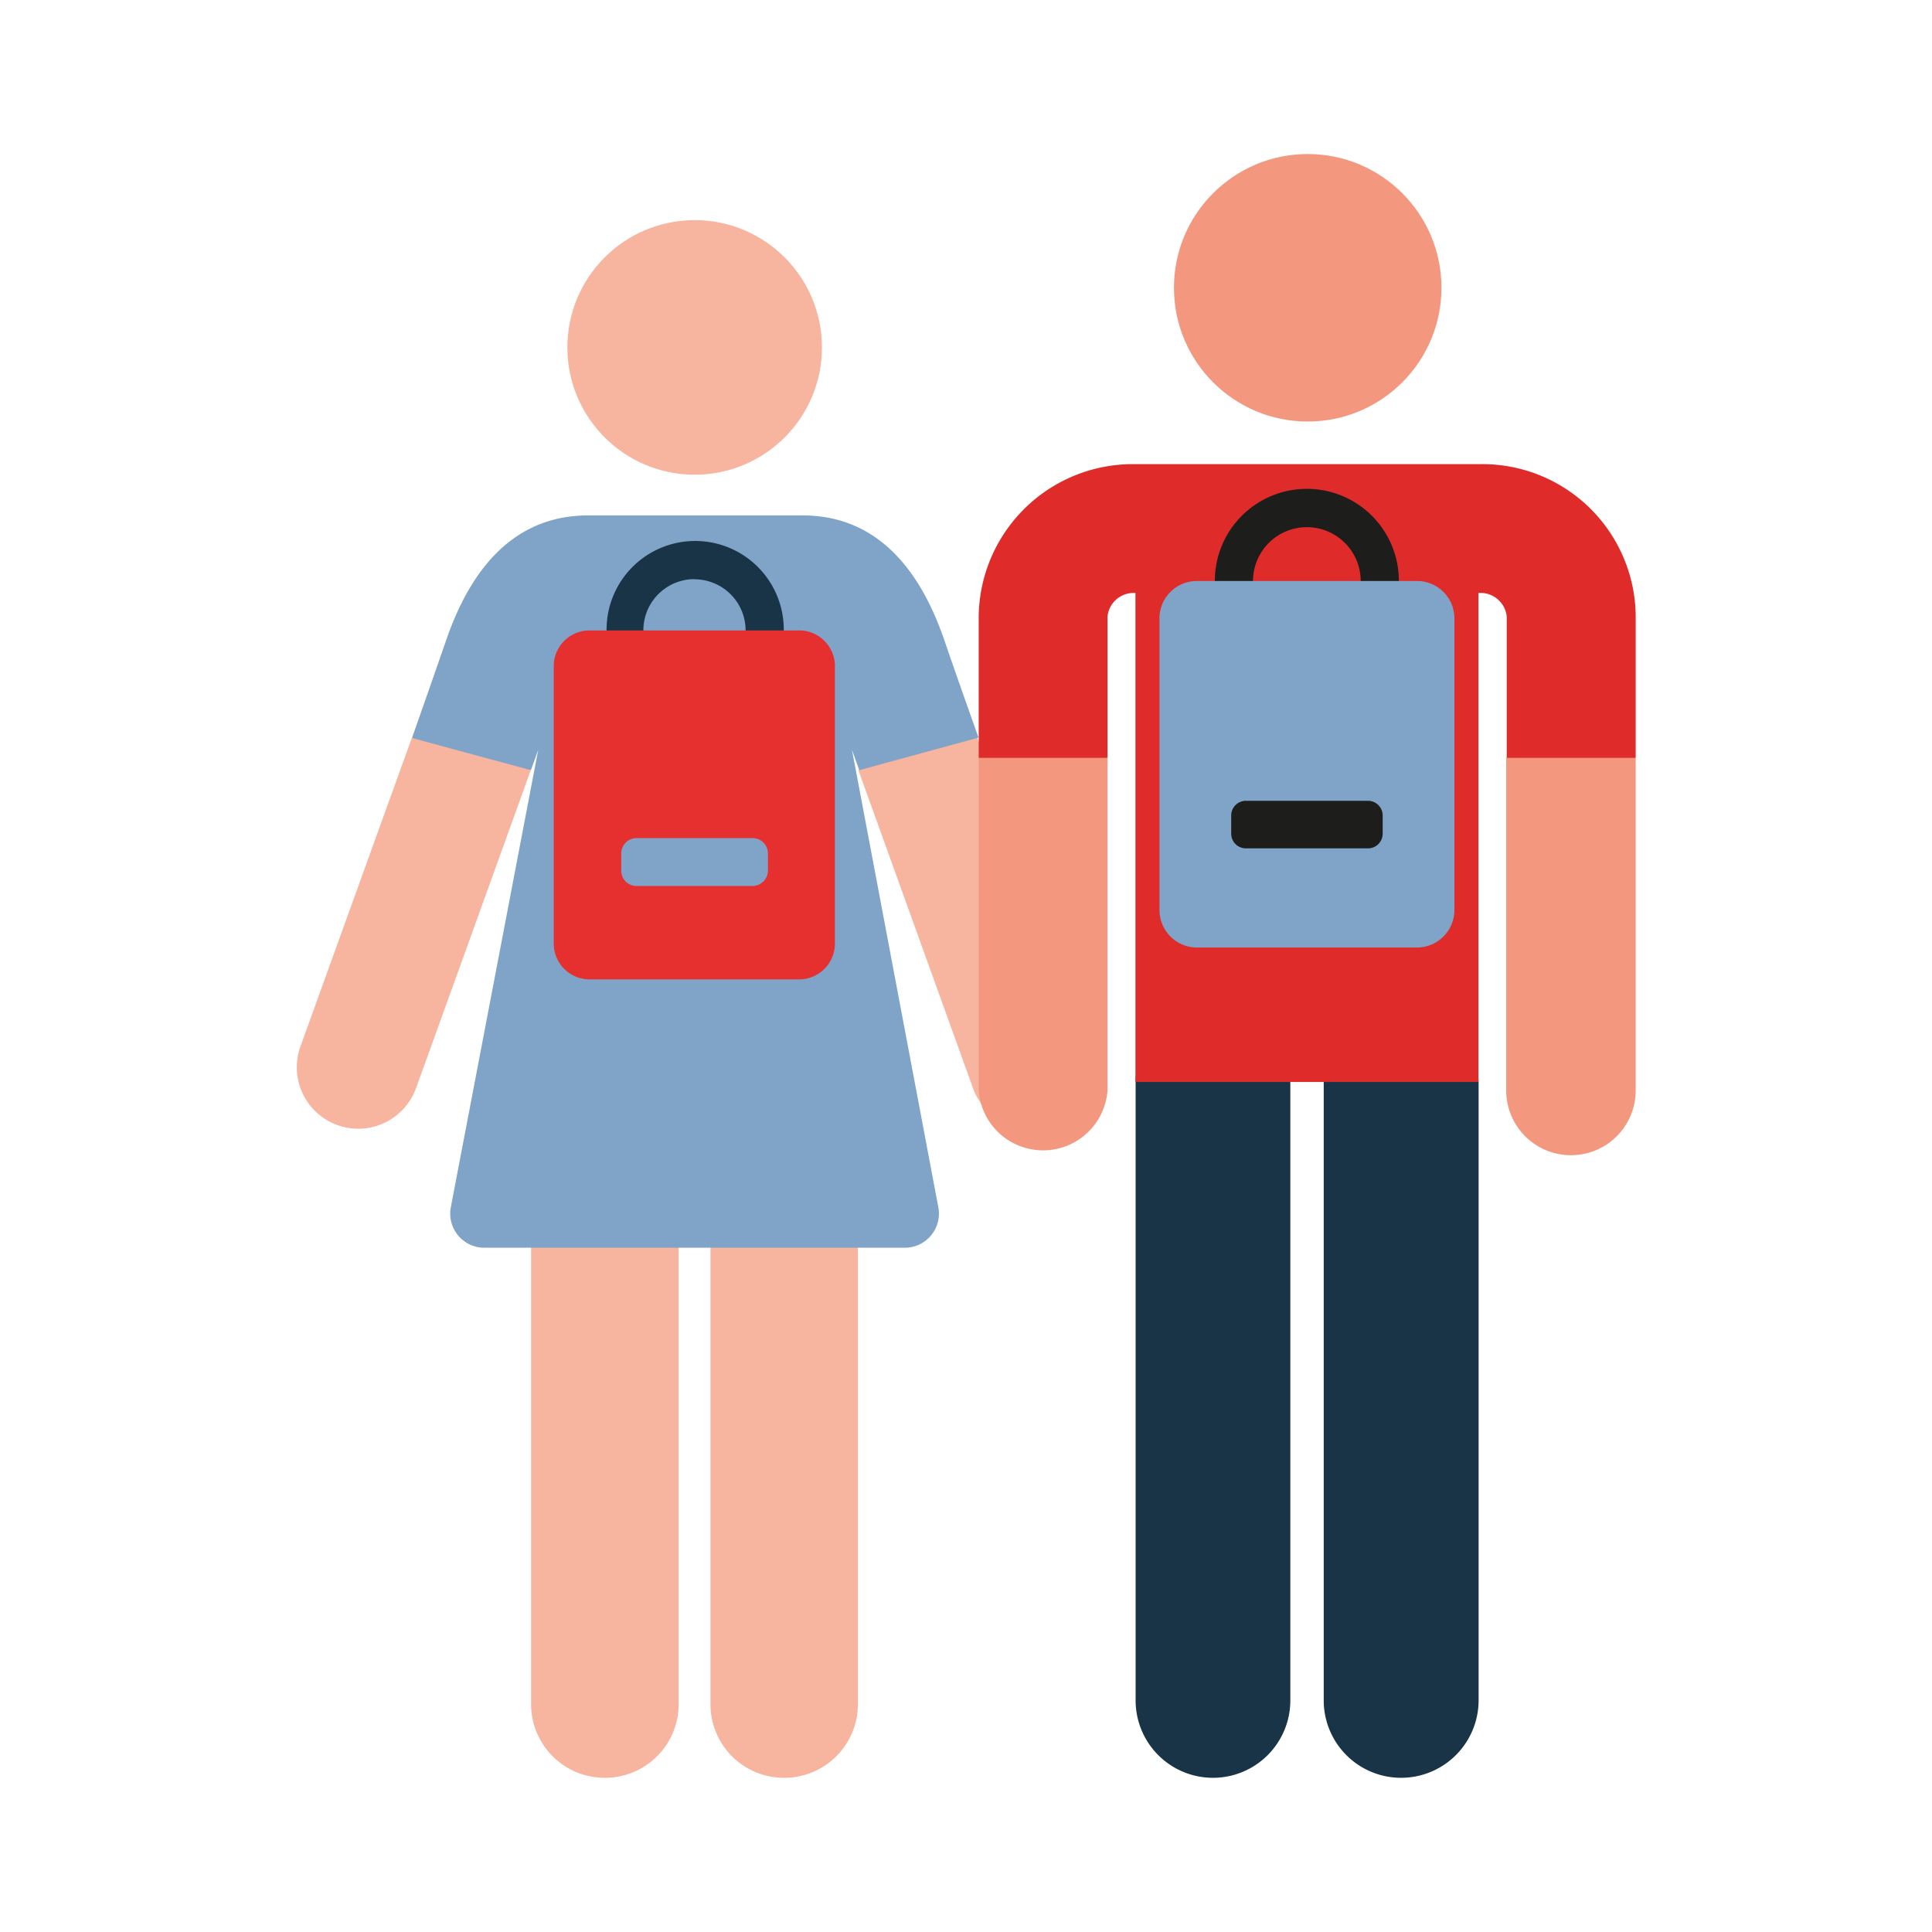
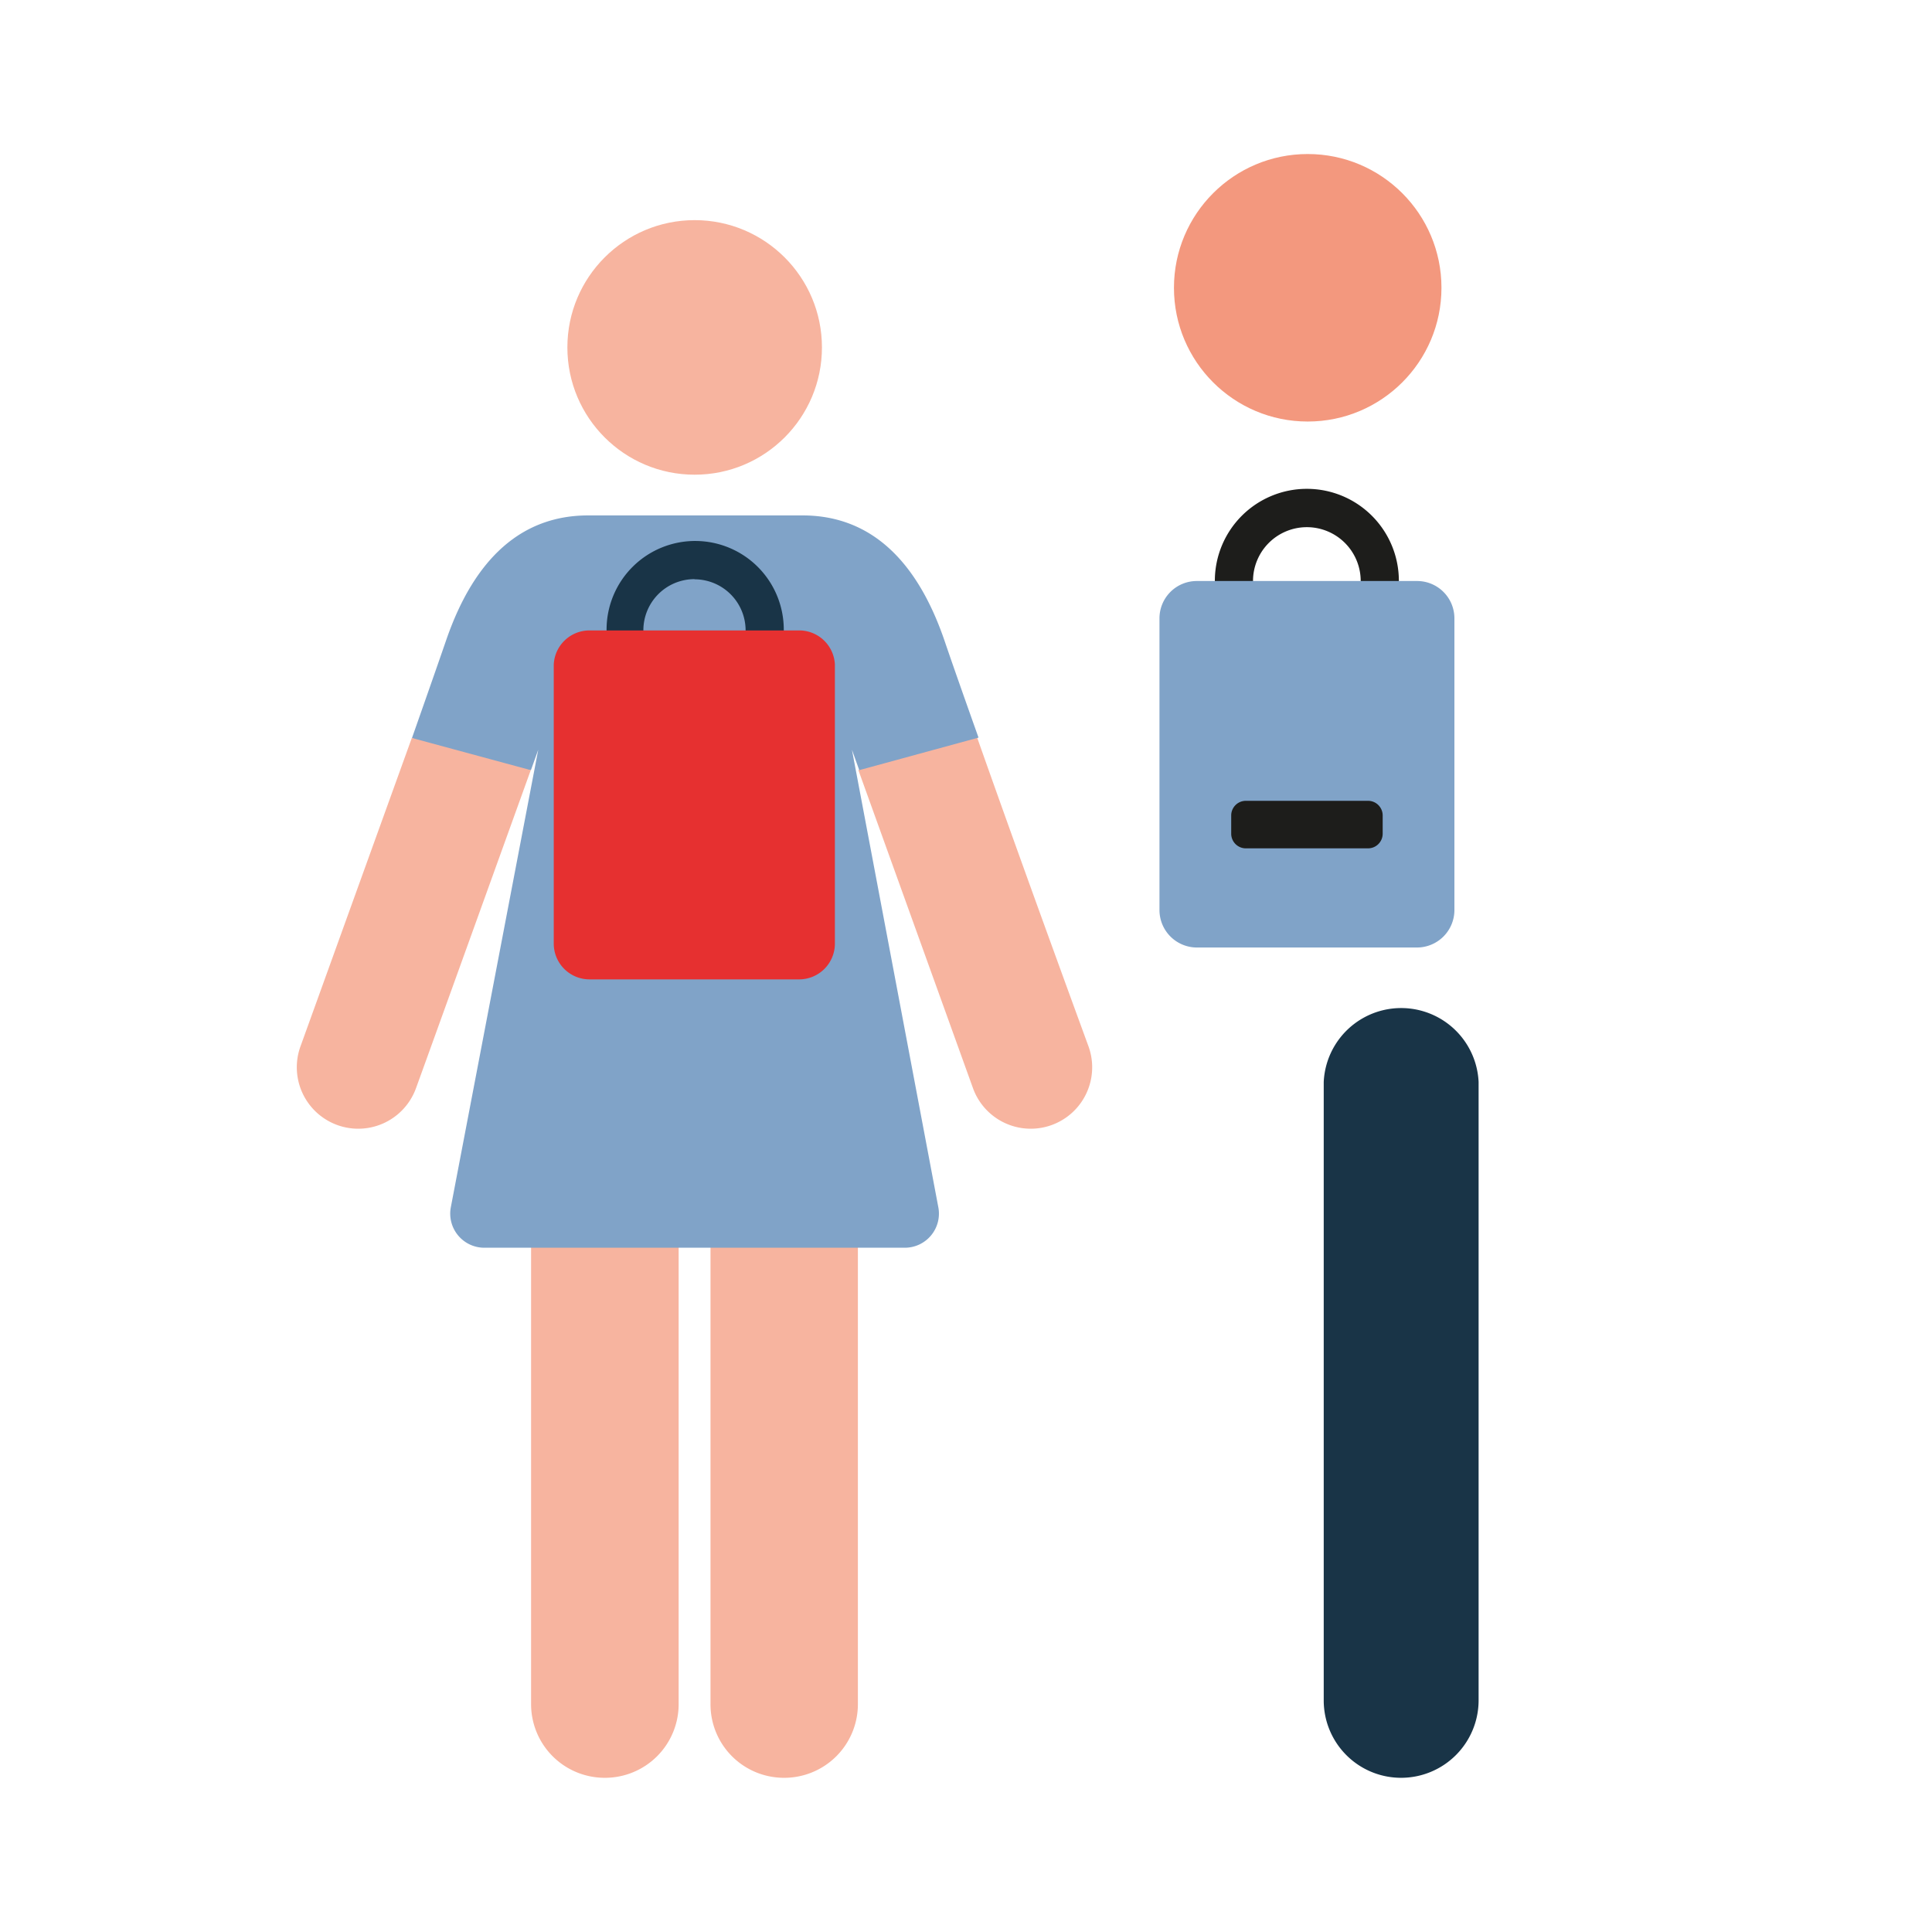
<svg xmlns="http://www.w3.org/2000/svg" id="Calque_1" data-name="Calque 1" viewBox="0 0 113.39 113.39">
  <defs>
    <style>.cls-1{fill:#f7b49f;}.cls-2{fill:#80a3c8;}.cls-3{fill:#f3987e;}.cls-4{fill:#193447;}.cls-5{fill:#df2c2b;}.cls-6{fill:#1d1d1b;}.cls-7{fill:#e63030;}</style>
  </defs>
  <path class="cls-1" d="M35.5,104.34A4.32,4.32,0,0,1,31.17,100V65.43a4.33,4.33,0,0,1,8.66,0V100A4.32,4.32,0,0,1,35.5,104.34Z" />
  <path class="cls-1" d="M46,104.34A4.31,4.31,0,0,1,41.7,100V65.43a4.33,4.33,0,0,1,8.65,0V100A4.32,4.32,0,0,1,46,104.34Z" />
  <circle class="cls-1" cx="40.77" cy="20.39" r="7.47" />
  <path class="cls-1" d="M63.88,61.4c-.05-.14-3.67-10-6.53-18.11l-3.78.35L50.38,45.2l6.73,18.68a3.6,3.6,0,0,0,6.77-2.48Z" />
  <path class="cls-2" d="M50,44l.43,1.2,7-1.91s-1.3-3.64-2-5.7c-1.67-4.87-4.47-7.34-8.33-7.34H34.52c-3.86,0-6.67,2.47-8.34,7.34-.71,2.06-2,5.72-2,5.72l3.32,1.83,3.66.06.43-1.2L26.46,70.85a2,2,0,0,0,.42,1.65,2,2,0,0,0,1.54.73H53.1a2,2,0,0,0,1.55-.73,2,2,0,0,0,.42-1.65Z" />
  <path class="cls-1" d="M24.17,43.31,17.64,61.4a3.6,3.6,0,0,0,6.77,2.48c.05-.12,6.74-18.68,6.74-18.68Z" />
  <circle class="cls-3" cx="76.75" cy="16.89" r="7.85" />
  <path class="cls-4" d="M82.23,104.34a4.54,4.54,0,0,1-4.54-4.54V63.5a4.55,4.55,0,0,1,9.09,0V99.8A4.55,4.55,0,0,1,82.23,104.34Z" />
-   <path class="cls-4" d="M71.19,104.34a4.54,4.54,0,0,1-4.54-4.54V63.5a4.54,4.54,0,0,1,9.08,0V99.8A4.54,4.54,0,0,1,71.19,104.34Z" />
-   <path class="cls-3" d="M57.44,44.48V64A3.79,3.79,0,0,0,65,64V44.48L61.23,43.4Z" />
-   <path class="cls-3" d="M92.18,42.68l-3.78,1.8V64A3.79,3.79,0,0,0,96,64V44.48Z" />
-   <path class="cls-5" d="M96,36.15a9,9,0,0,0-9.1-8.91H66.55a9.05,9.05,0,0,0-9.11,8.91v8.33H65v-8.3a1.54,1.54,0,0,1,1.54-1.38h.1V63.5H86.77l0-28.7h.13a1.54,1.54,0,0,1,1.53,1.38v8.3H96V36.15Z" />
+   <path class="cls-3" d="M57.44,44.48V64V44.48L61.23,43.4Z" />
  <path class="cls-6" d="M76.7,39.49a5.4,5.4,0,1,1,5.4-5.39A5.4,5.4,0,0,1,76.7,39.49Zm0-8.55a3.16,3.16,0,1,0,3.16,3.16A3.16,3.16,0,0,0,76.7,30.94Z" />
  <path class="cls-4" d="M40.76,42.15A5.2,5.2,0,1,1,46,37,5.2,5.2,0,0,1,40.76,42.15Zm0-8.16a3,3,0,1,0,3,3A3,3,0,0,0,40.76,34Z" />
  <path class="cls-7" d="M46.93,37H34.59A2.1,2.1,0,0,0,32.5,39V55.39a2.1,2.1,0,0,0,2.09,2.09H46.93A2.1,2.1,0,0,0,49,55.39V39A2.1,2.1,0,0,0,46.93,37Z" />
-   <path class="cls-2" d="M44.16,52h-6.8a.9.9,0,0,1-.9-.91v-1a.9.9,0,0,1,.9-.9h6.8a.9.9,0,0,1,.91.9v1A.91.91,0,0,1,44.16,52Z" />
  <path class="cls-2" d="M83.17,34.1H70.24a2.19,2.19,0,0,0-2.19,2.19V53.41a2.2,2.2,0,0,0,2.19,2.2H83.17a2.2,2.2,0,0,0,2.19-2.2V36.29A2.19,2.19,0,0,0,83.17,34.1Z" />
  <path class="cls-6" d="M80.28,49.79H73.12a.86.86,0,0,1-.86-.86V47.86a.86.86,0,0,1,.86-.86h7.16a.86.86,0,0,1,.87.86v1.07A.86.86,0,0,1,80.28,49.79Z" />
</svg>